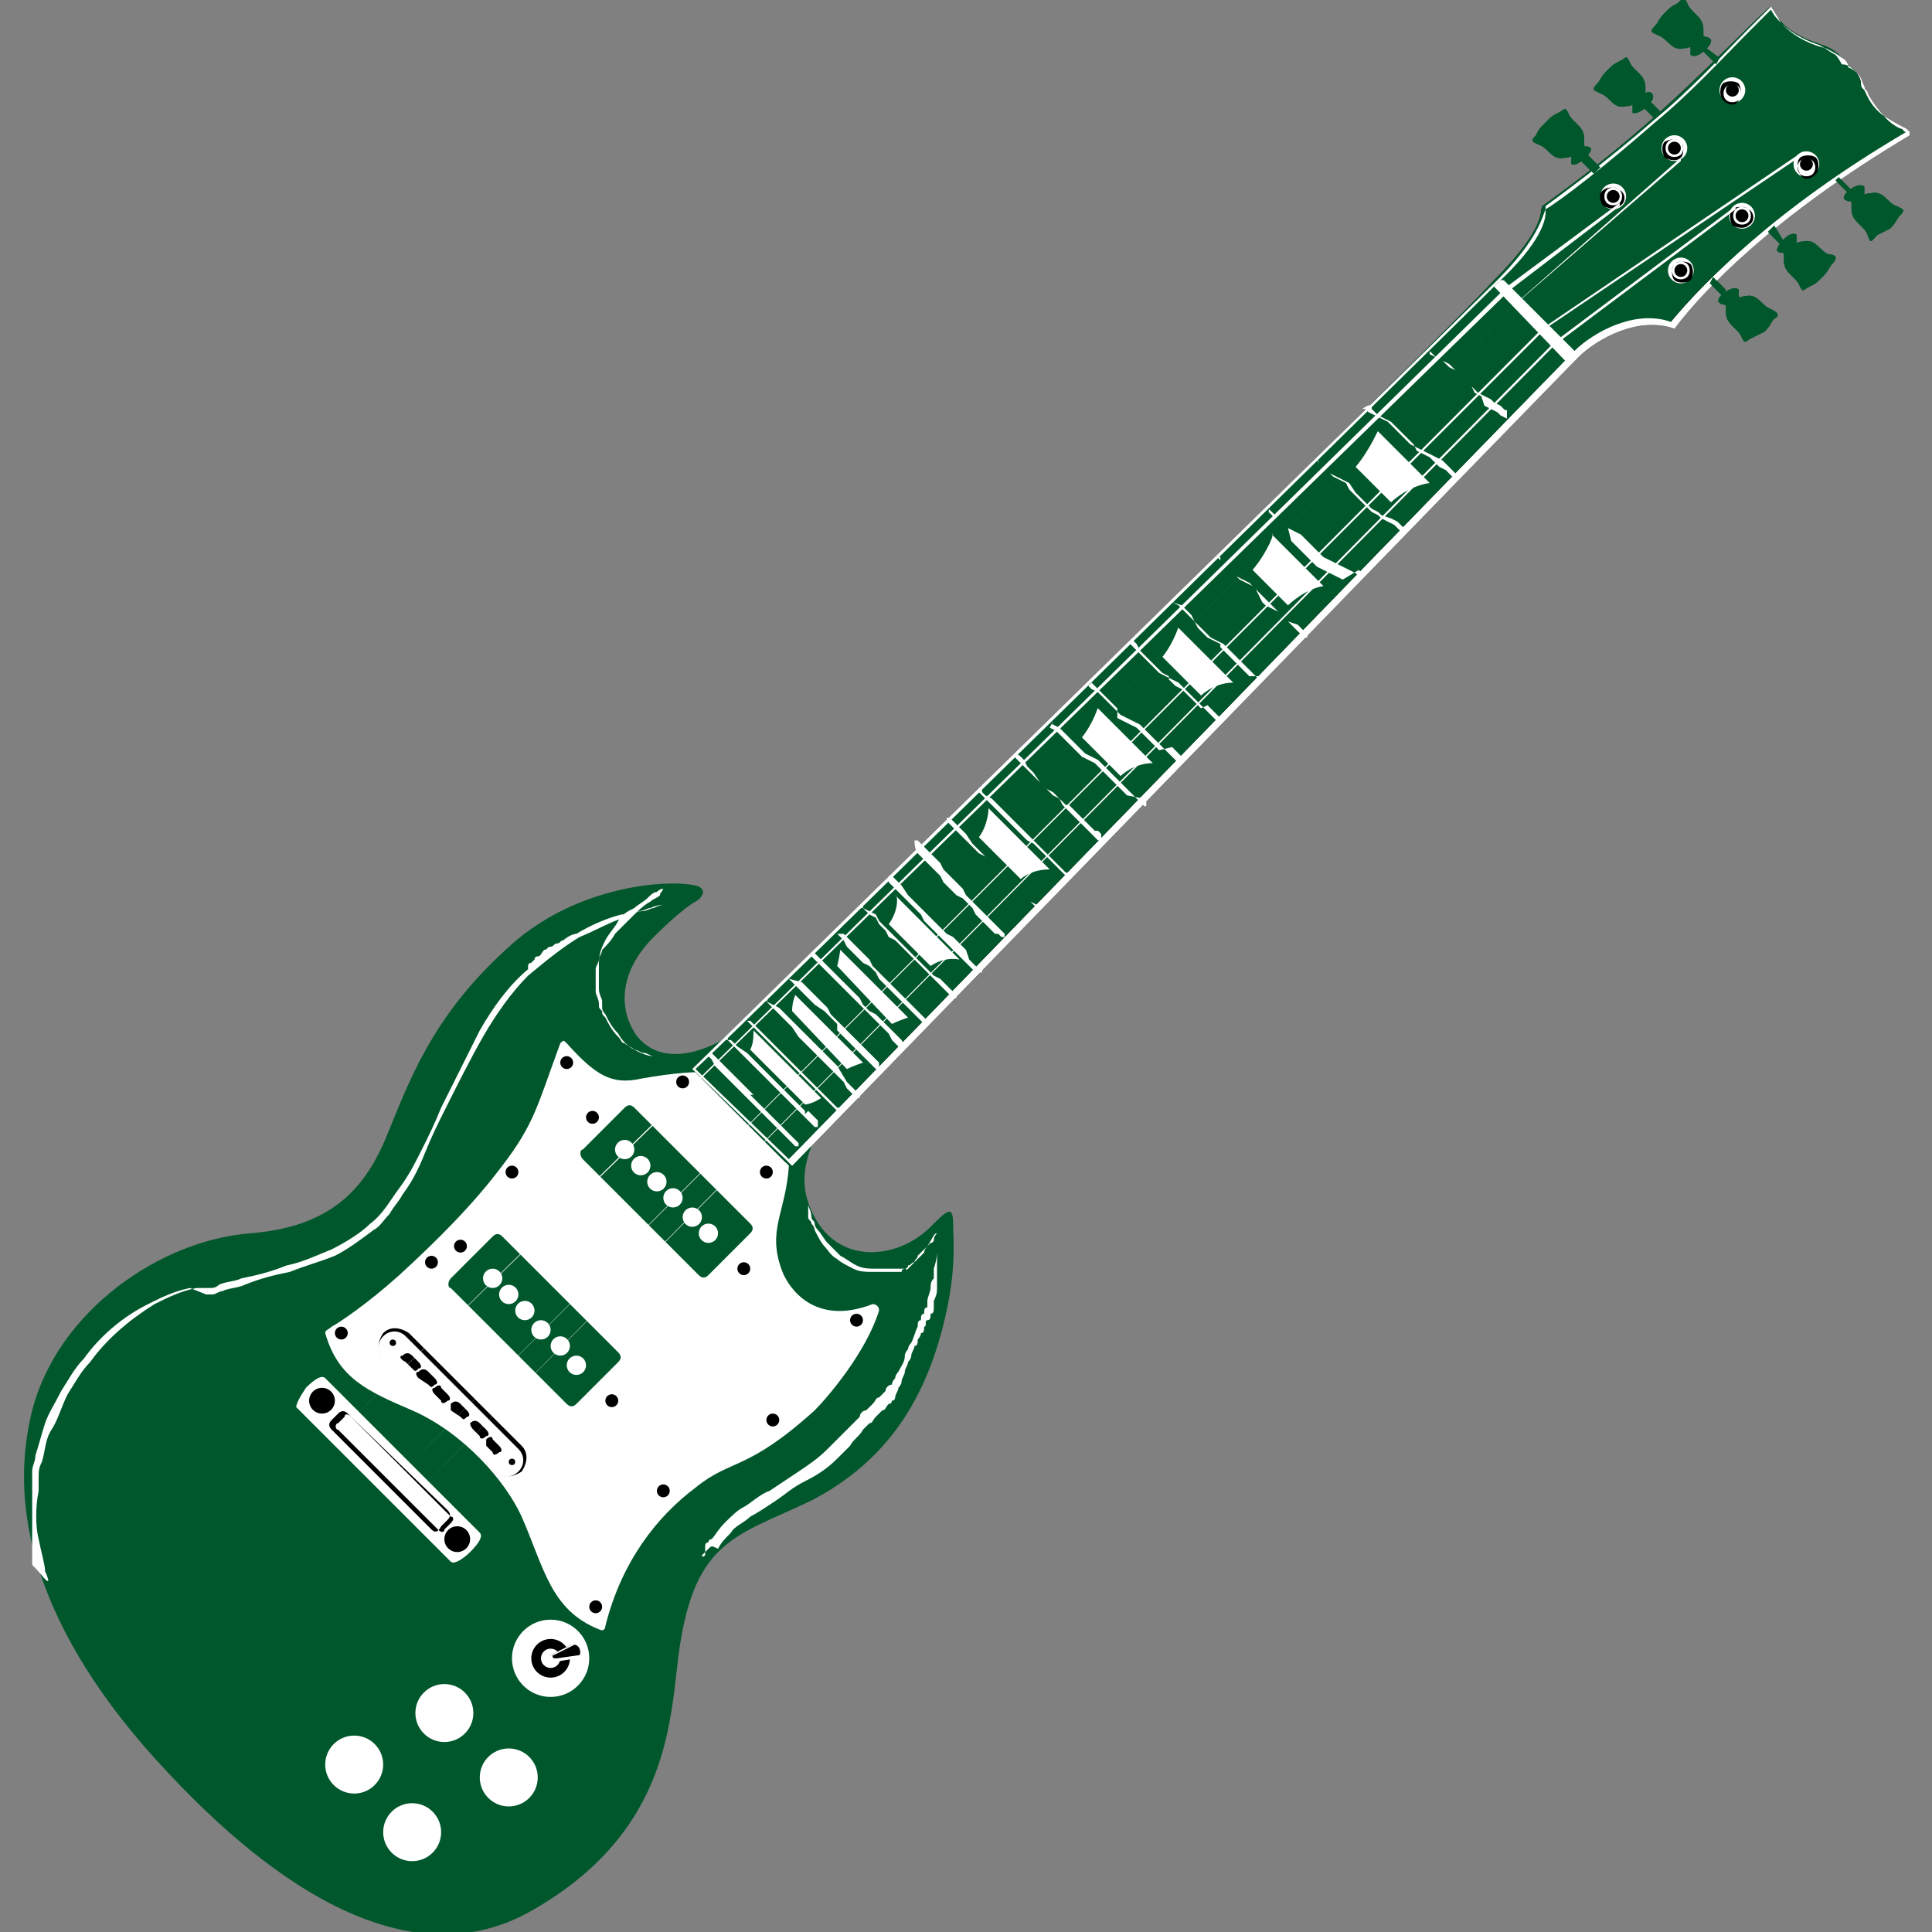
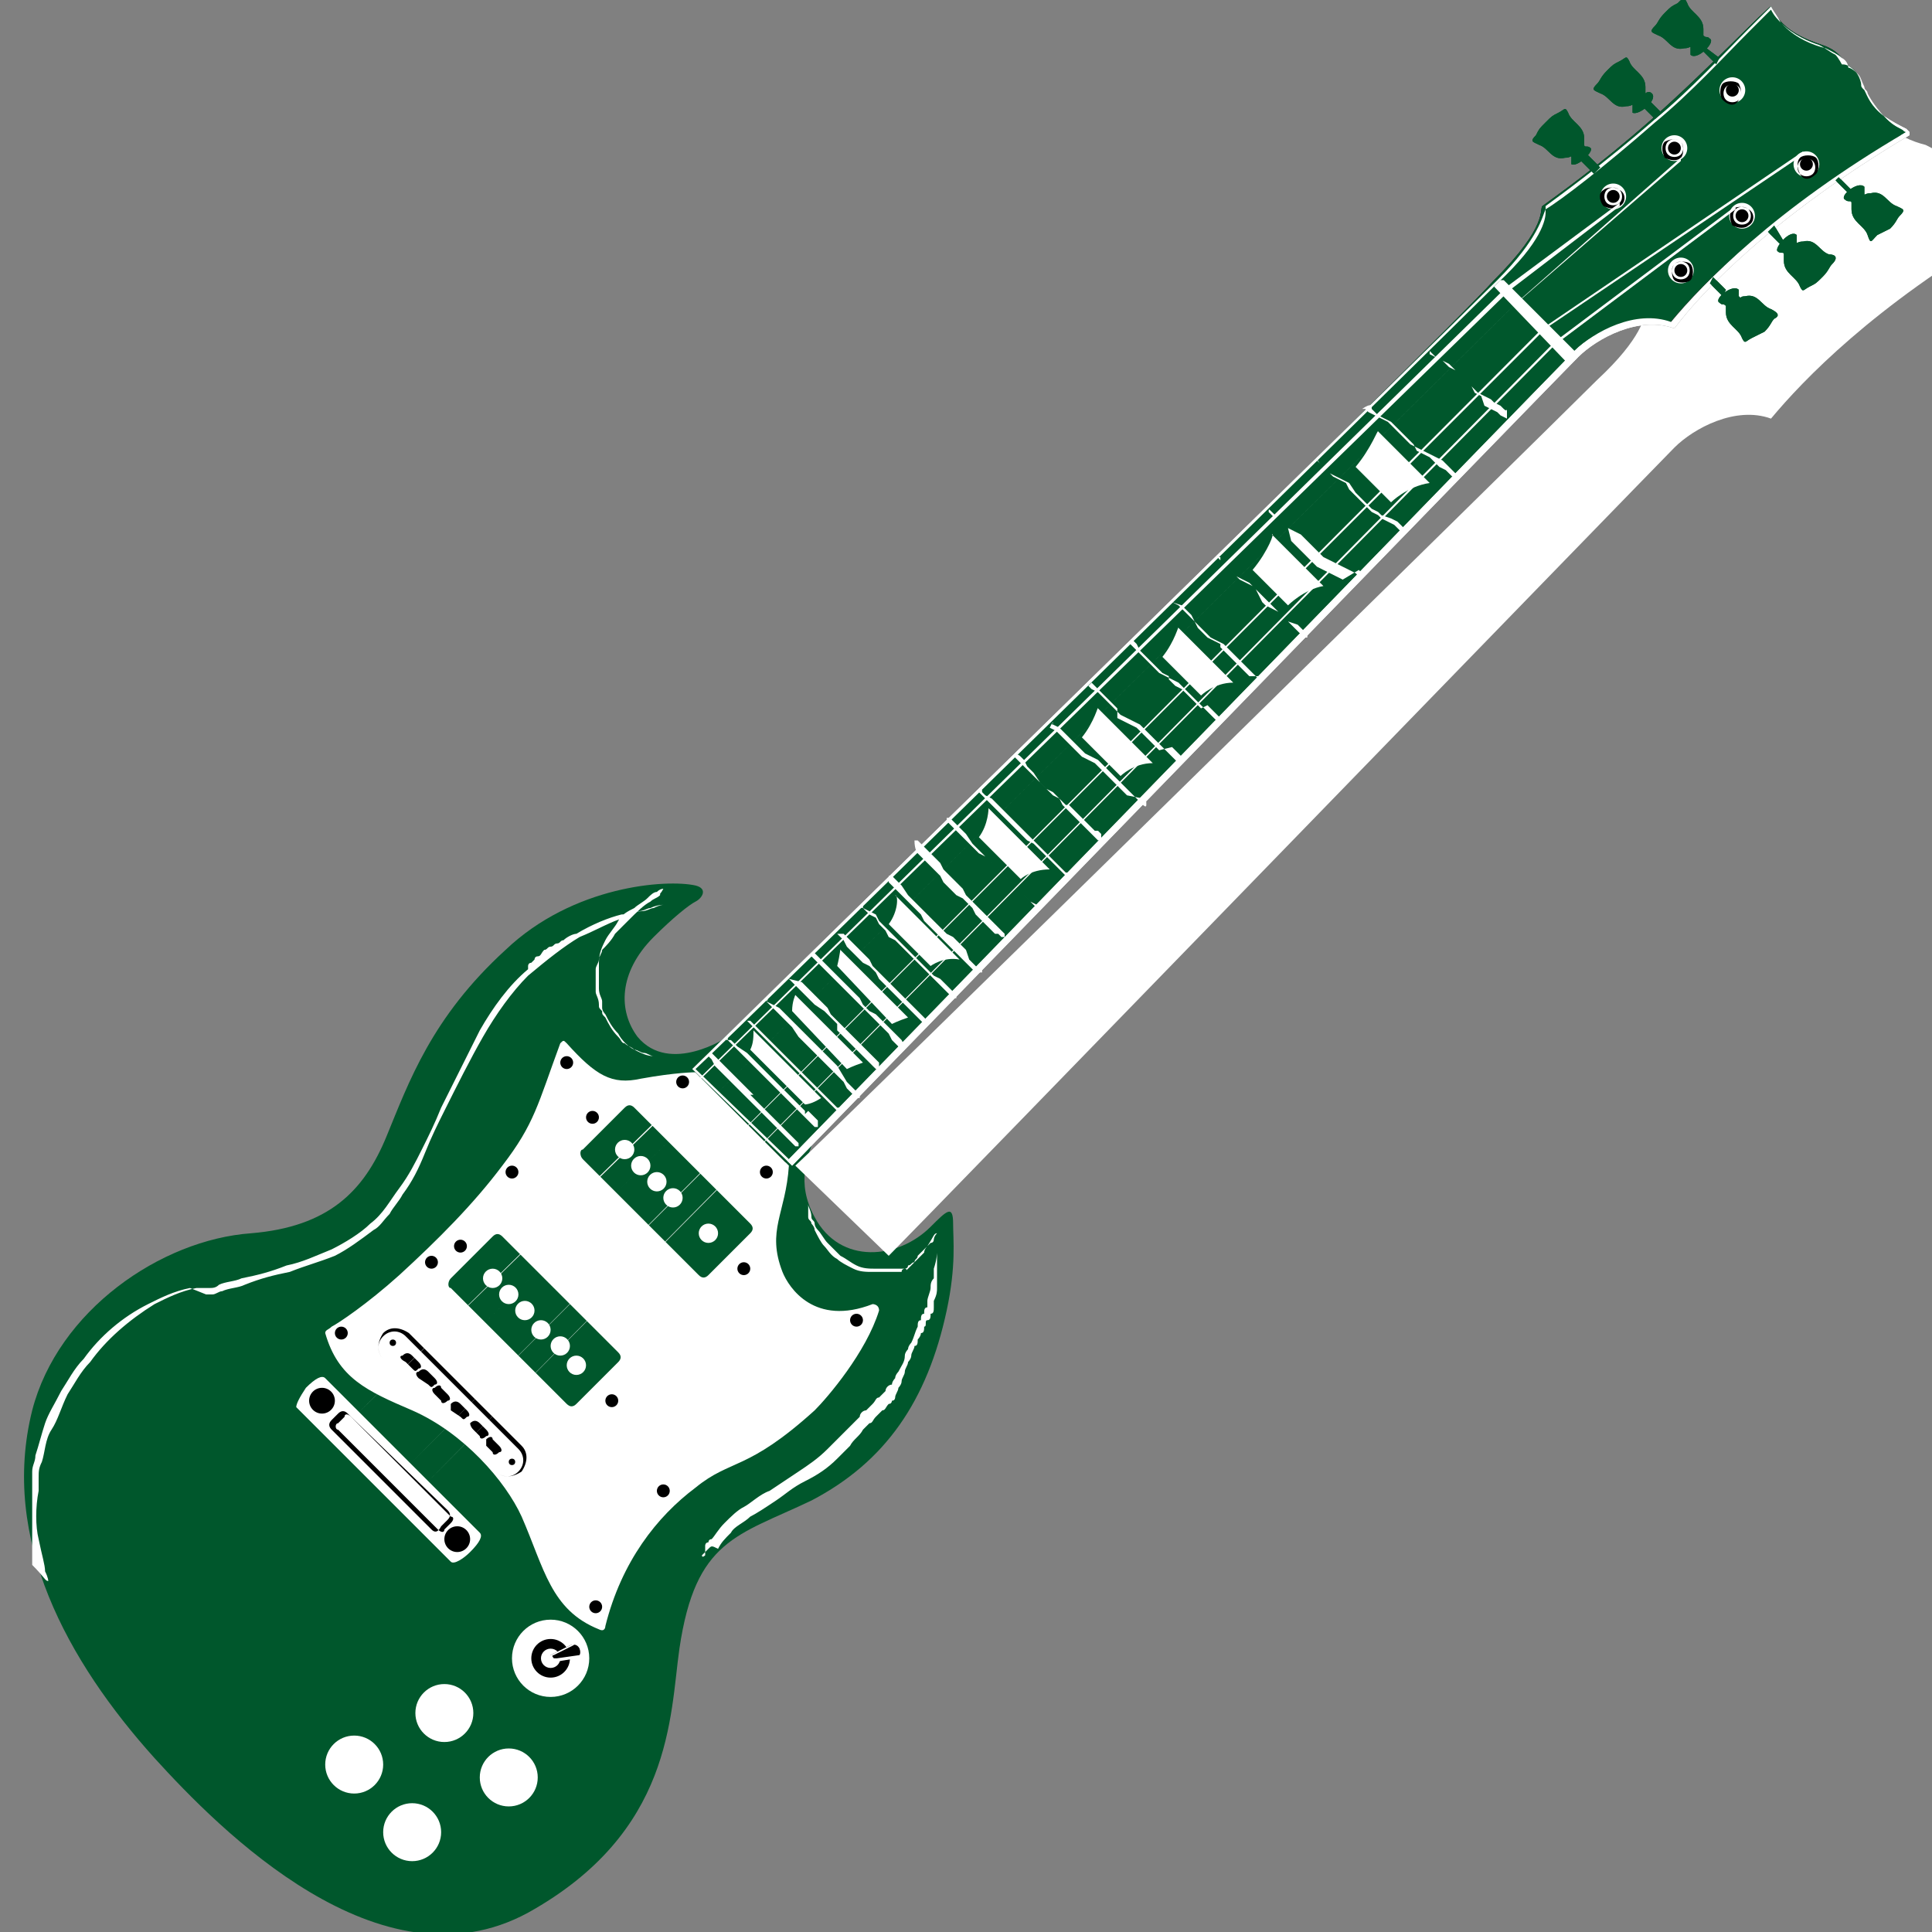
<svg xmlns="http://www.w3.org/2000/svg" enable-background="new 0 0 60 60" height="60" viewBox="0 0 60 60" width="60">
  <rect x="0" y="0" width="60" height="60" fill="#808080" stroke="none" />
  <path d="m22.6 32.2s-1.8 1.2-2.8 0c-.6-.8-.6-2 .5-3.1.6-.6 1.1-1 1.3-1.1s.4-.4 0-.5c-.9-.2-3.8 0-5.9 2-2.3 2.1-3 4.1-3.7 5.8s-1.8 2.8-4.2 3c-2.8.2-6 2.4-6.8 5.5-1 4 1.1 7.8 3.8 10.8 2 2.2 7 7.3 11.6 4.8 4.5-2.5 4.4-6.1 4.7-8.2.5-3.4 1.8-3.5 4.1-4.6 2.3-1.2 3.6-3.1 4.2-5.9.3-1.4.2-2.2.2-2.7 0-.6-.2-.4-.7.1-1 1-2.8 1.2-3.6-.3-.6-1.1-.2-1.9 0-2.5z" fill="#00572c" />
  <path d="m10.1 41.4c.4 1.4 1.3 1.8 2.7 2.4 1.6.7 2.9 2.2 3.4 3.3.7 1.6.9 2.9 2.4 3.5.2.1.2-.1.2-.1.5-2 1.6-3.4 2.8-4.3 1.1-.9 1.6-.5 3.7-2.4.4-.4 1.6-1.8 2-3.1 0-.2-.2-.2-.2-.2-1.8.7-2.6-.5-2.8-1-.5-1.3.1-1.8.2-3.3-1.3-1.3-2.9-2.9-2.9-2.9s-.6 0-1.7.2c-.9.2-1.4-.1-2.3-1.1-.1-.1-.1-.1-.2 0-.7 1.9-.8 2.5-1.8 3.8-.9 1.2-2 2.3-3.2 3.4-1 .9-1.9 1.5-2.1 1.6-.1.1-.2.1-.2.2zm19-3.1c-.1.1-.1.2-.1.2s0 .1-.1.1c0 0-.1.1-.1.1s-.1.1-.1.2c-.1.1-.1.1-.2.2s-.1.1-.2.2c0 0 0 0-.1.1s0 0-.1 0c0 0-.1 0-.1.1h-.1s0 0-.1 0c0 0 0 0-.1 0h-.1-.1-.1c-.1 0-.2 0-.3 0-.2 0-.4 0-.6-.1s-.4-.2-.5-.3c-.2-.1-.3-.3-.4-.4s-.2-.3-.3-.5c0-.1-.1-.2-.1-.2 0-.1-.1-.1-.1-.2v-.1-.1c0-.1 0-.1 0-.2s0-.1 0-.2v-.1s0 0 0-.1 0 0 0 0v-.1-.1s0 0 0 .1v.1s0 0 0 .1v.1.2c0 .1.1.2.1.4 0 .1.1.1.1.2s.1.2.1.2c.1.1.2.3.3.4l.4.4c.2.1.3.2.5.3s.4.1.6.1h.5.1.1.1.1s.1 0 .1-.1c.1 0 .1-.1.2-.1 0-.1.1-.1.1-.2 0 0 .1-.1.1-.1s.1-.1.1-.1.1-.1.1-.1c.2-.3.2-.4.3-.4zm-7.3 10s0 0 .1-.1c0 0 0 0 0-.1 0 0 0 0 0-.1 0 0 0-.1.1-.1 0 0 0-.1.1-.1.1-.1.2-.3.4-.5s.4-.4.6-.5.5-.4.8-.5c.3-.2.6-.4.9-.6s.6-.4.9-.7l.4-.4c.1-.1.3-.3.4-.4l.1-.1.1-.1c0-.1.1-.2.2-.2l.1-.1.1-.1c.1-.1.1-.2.2-.2 0 0 .1-.1.1-.1s.1-.1.1-.1c0-.1.1-.2.2-.2 0-.1.1-.2.1-.2 0-.1.1-.2.1-.2.1-.2.2-.3.2-.5 0-.1.1-.2.1-.2 0-.1.1-.2.1-.2.1-.2.1-.3.2-.5 0-.1 0-.2.1-.2 0-.1 0-.2.1-.2 0-.1 0-.2.1-.2 0-.1 0-.1 0-.2s.1-.3.1-.4 0-.2.1-.3c0-.1 0-.2 0-.3.1-.3.1-.5.1-.5s0 0 0 .1v.4.3.3c0 .1 0 .2-.1.4v.2c0 .1 0 .2-.1.2 0 .1 0 .2-.1.2s0 .2-.1.2c0 .1 0 .2-.1.2 0 .1-.1.2-.1.2 0 .1 0 .2-.1.2 0 .1-.1.2-.1.3s-.1.2-.1.2c0 .1-.1.2-.1.3s-.1.2-.1.3-.1.2-.1.2c0 .1-.1.2-.1.3 0 0 0 .1-.1.1 0 0 0 .1-.1.1-.1.1-.1.2-.2.2l-.1.1-.1.1c-.1.1-.1.2-.2.2l-.1.1-.1.1c-.1.2-.3.3-.4.5-.1.1-.3.3-.4.4-.3.3-.6.5-1 .7s-.6.4-.9.6-.6.4-.8.5c-.2.2-.5.3-.6.5-.2.2-.3.3-.4.5-.2-.1-.2-.1-.3 0 0 0 0 0-.1.1v.1s-.1.1-.1 0zm-1.3-20.5c-.1.1-.2.1-.3.2-.2.1-.4.3-.7.6-.1.1-.3.3-.4.4-.1.2-.3.4-.4.5 0 .1-.1.2-.1.3s-.1.2-.1.3v.7c0 .1.1.2.1.4 0 .1 0 .1.1.2 0 .1 0 .1.1.2.1.2.2.4.4.6.1.1.1.2.2.2.1.1.2.1.3.2.1 0 .2.1.3.1s.2.1.3.1c.2.1.3.1.5.1h.4.1.1.1s0 0-.1 0h-.1s-.1 0-.1 0c-.1 0-.2 0-.4 0s-.3 0-.5-.1c-.2 0-.4-.1-.6-.2s-.4-.3-.5-.5c-.2-.2-.3-.4-.4-.6 0 0-.1-.1-.1-.2v-.1s0 0 0-.1-.1-.2-.1-.4c0-.3 0-.5 0-.8s.1-.5.2-.7.3-.4.4-.6.3-.3.5-.4c.1-.1.3-.2.4-.3s.2-.2.3-.2c.1-.1.2-.1.2-.1-.1.2-.1.1-.1.2zm-19 21.3s0-.1-.1-.3c0-.2-.1-.5-.2-1-.1-.4-.1-1 0-1.5 0-.1 0-.2 0-.2 0-.1 0-.2 0-.2 0-.2 0-.3.1-.5.1-.3.1-.7.3-1s.3-.7.5-1.1c.2-.3.4-.7.7-1 .5-.7 1.2-1.3 2-1.8.4-.2.8-.4 1.3-.5h.2.2c.1 0 .2 0 .3-.1.2-.1.5-.1.7-.2.5-.1.9-.2 1.4-.4.5-.1.9-.3 1.4-.5.4-.2.9-.5 1.2-.8.4-.3.6-.7.9-1.1s.5-.8.7-1.2.4-.8.6-1.3l1.2-2.4c.4-.7.9-1.4 1.5-1.9v-.1s0-.1.1-.1c0 0 0 0 .1-.1 0 0 0-.1.1-.1s.1-.1.2-.2c.1 0 .1-.1.2-.1s.1-.1.2-.1.1-.1.2-.1c.1-.1.3-.2.4-.2.5-.3 1-.5 1.4-.6.2 0 .4-.1.5-.1.2 0 .3-.1.4-.1.2-.1.4-.1.4-.1s-.1 0-.3.1c-.1 0-.2.1-.4.1s-.4.1-.5.2c-.4.1-.9.4-1.4.6-.5.3-1 .7-1.6 1.2-.5.5-1 1.2-1.4 1.9s-.8 1.5-1.2 2.3c-.2.4-.4.8-.6 1.3s-.4.9-.7 1.3c-.1.2-.3.4-.4.6-.2.2-.3.4-.5.5-.4.3-.8.6-1.2.8-.5.2-.9.3-1.4.5-.5.1-.9.2-1.4.4-.2.1-.5.1-.7.2-.1 0-.2.1-.3.1h-.2l-.5-.2c-.5.1-.9.3-1.3.5-.8.4-1.5 1-2 1.7-.3.3-.5.7-.7 1-.2.4-.4.7-.5 1s-.2.7-.3 1c0 .2-.1.3-.1.5v.2.2 1.5.3.3.2.1.1c.4.4.4.5.5.5z" fill="#fff" />
  <path d="m14 39.7 1.3-1.3c.1-.1.2-.1.3 0l3.6 3.6c.1.1.1.2 0 .3l-1.3 1.3c-.1.1-.2.1-.3 0l-3.6-3.6c-.1 0-.1-.2 0-.3zm0 0 1.3-1.3c.1-.1.2-.1.3 0l3.6 3.6c.1.1.1.2 0 .3l-1.3 1.3c-.1.1-.2.1-.3 0l-3.6-3.6c-.1 0-.1-.2 0-.3zm0 0 1.3-1.3c.1-.1.2-.1.3 0l3.6 3.6c.1.1.1.2 0 .3l-1.3 1.3c-.1.1-.2.1-.3 0l-3.6-3.6c-.1 0-.1-.2 0-.3zm0 0 1.3-1.3c.1-.1.2-.1.3 0l3.6 3.6c.1.1.1.2 0 .3l-1.3 1.3c-.1.1-.2.1-.3 0l-3.6-3.6c-.1 0-.1-.2 0-.3z" fill="#00572c" />
  <g fill="#fff">
    <circle cx="15.3" cy="39.7" r=".3" />
    <circle cx="15.8" cy="40.2" r=".3" />
    <circle cx="16.3" cy="40.7" r=".3" />
    <circle cx="16.8" cy="41.3" r=".3" />
    <circle cx="17.4" cy="41.8" r=".3" />
    <circle cx="17.9" cy="42.4" r=".3" />
  </g>
  <path d="m18.1 35.7 1.3-1.3c.1-.1.2-.1.3 0l3.6 3.6c.1.1.1.2 0 .3l-1.3 1.3c-.1.1-.2.1-.3 0l-3.6-3.6c-.1-.1-.1-.3 0-.3zm0 0 1.3-1.3c.1-.1.2-.1.3 0l3.6 3.6c.1.1.1.2 0 .3l-1.3 1.3c-.1.1-.2.1-.3 0l-3.6-3.6c-.1-.1-.1-.3 0-.3zm0 0 1.3-1.3c.1-.1.2-.1.3 0l3.6 3.6c.1.1.1.2 0 .3l-1.3 1.3c-.1.1-.2.1-.3 0l-3.6-3.6c-.1-.1-.1-.3 0-.3zm0 0 1.3-1.3c.1-.1.2-.1.3 0l3.6 3.6c.1.1.1.2 0 .3l-1.3 1.3c-.1.1-.2.1-.3 0l-3.6-3.6c-.1-.1-.1-.3 0-.3z" fill="#00572c" />
  <g fill="#fff">
    <circle cx="19.4" cy="35.7" r=".3" />
    <circle cx="19.9" cy="36.2" r=".3" />
    <circle cx="20.4" cy="36.7" r=".3" />
    <circle cx="20.9" cy="37.2" r=".3" />
-     <circle cx="21.5" cy="37.8" r=".3" />
    <circle cx="22" cy="38.3" r=".3" />
    <path d="m9.5 43.1c.3-.3.5-.4.6-.3l4.8 4.8c.1.1 0 .3-.3.6-.2.2-.5.4-.6.3l-4.8-4.8c0-.1.1-.3.3-.6z" />
  </g>
  <path d="m15.4 45.7-3.5-3.5c-.2-.2-.2-.5 0-.8.2-.2.5-.2.8 0l3.5 3.5c.2.2.2.5 0 .8-.3.2-.6.2-.8 0zm-2.8-4.2c-.2-.2-.5-.2-.7 0s-.2.5 0 .7l3.5 3.5c.2.2.5.2.7 0s.2-.5 0-.7c0 0-3.5-3.5-3.5-3.5z" />
  <g fill="#fff">
    <circle cx="11" cy="54.8" r=".9" />
    <circle cx="13.8" cy="53.2" r=".9" />
    <circle cx="15.8" cy="55.2" r=".9" />
    <circle cx="12.8" cy="56.9" r=".9" />
    <circle cx="17.1" cy="51.5" r="1.2" />
  </g>
  <circle cx="17.1" cy="51.5" r=".6" />
  <circle cx="17.1" cy="51.5" fill="#fff" r=".3" />
  <path d="m17.1 51.4.6-.3s.2-.1.3.1c.1.3-.2.3-.2.3l-.6.1h-.1c-.1-.1 0-.2 0-.2z" />
  <path d="m17 51.6c-.1-.1 0-.2.1-.2l.6-.3s.2-.1.3 0c0 0 0 .1.1.1v.2c-.1.1-.2.1-.2.1l-.6.1c-.1 0-.2.1-.3 0zm1-.5c-.1-.1-.2 0-.2 0l-.6.3s-.1 0 0 .1h.1l.7-.1s.1 0 .2-.1c-.2 0-.2-.1-.2-.2z" fill="#fff" />
  <path d="m12.5 42.1c.1-.1.2-.1.3 0l.2.2c.1.1.1.2 0 .2-.1.1-.1.1-.2 0l-.2-.2c-.2-.1-.2-.2-.1-.2zm.5.5c.1-.1.2-.1.3 0l.2.2c.1.1.1.2 0 .2-.1.1-.1.1-.2 0l-.3-.2c-.1-.1-.1-.2 0-.2zm.5.5c.1-.1.2-.1.2 0l.2.2c.1.1.1.2 0 .2-.1.1-.2.1-.2 0l-.2-.2c-.1-.1-.1-.2 0-.2zm.5.5c.1-.1.2-.1.3 0l.2.2c.1.1.1.2 0 .2-.1.1-.1.1-.2 0l-.3-.2s0-.1 0-.2zm.6.6c.1-.1.2-.1.3 0l.2.2c.1.1.1.2 0 .2-.1.1-.2.1-.2 0l-.2-.2c-.1-.1-.1-.2-.1-.2zm.5.5c.1-.1.2-.1.2 0l.2.2c.1.1.1.2 0 .2-.1.1-.2.1-.2 0l-.2-.2s0-.1 0-.2z" />
  <circle cx="12.2" cy="41.7" r=".1" />
  <circle cx="15.9" cy="45.4" r=".1" />
  <path d="m13.4 47.5-3.1-3.1c-.1-.1-.1-.2 0-.3l.2-.2c.1-.1.2-.1.3 0l3.1 3c.1.1.1.2 0 .3l-.2.2c-.1.2-.2.2-.3.1zm-2.5-3.5c-.1-.1-.2-.1-.2 0l-.2.2c-.1 0-.1.2 0 .2l3.1 3.1c.1.1.2.1.2 0l.2-.2c.1-.1.1-.2 0-.2z" />
  <circle cx="10" cy="43.5" r=".4" />
  <circle cx="14.2" cy="47.8" r=".4" />
  <path d="m21.5 33.2 2.9 2.9s23.9-24.6 24.4-25.1c.5-.6 1.9-1.3 3-.9 1.2-1.5 3.6-3.7 7.4-6 0 0-.4-.2-.7-.5-.4-.4-.5-.7-.7-1-.1-.5-.5-.6-.5-.6s-.1-.4-.7-.6-1.3-.5-1.6-1.2c-.1 0-2 2-3.7 3.5s-3 2.4-3.4 2.7c-.1.1.2.6-1.5 2.3-1.6 1.8-24.9 24.5-24.9 24.5z" />
-   <path d="m21.5 33.2c.3-.3 23.3-22.8 25-24.5 1.3-1.3 1.4-2 1.5-2.2 0-.1 0-.1 0-.1.4-.3 1.8-1.3 3.4-2.7 1.1-.9 2.2-2.1 2.9-2.8.5-.5.7-.7.7-.7.1.2.2.3.3.5.4.4.9.6 1.2.7.2.1.3.2.5.3.1.1.2.3.2.3.1 0 .2 0 .4.2.1.1.2.2.2.4 0 .1 0 .1.1.2.1.2.2.5.6.8.3.2.5.3.7.4.1.1.1.1.1.1s0 0 0 .1c-4.2 2.5-6.4 4.8-7.3 6-1.1-.4-2.4.3-3 .9s-24.2 24.9-24.4 25.1zm33.5-32.9c-.1.1-.4.4-.7.7-.7.7-1.8 1.9-2.9 2.8-1.6 1.4-2.9 2.4-3.4 2.7v.1c0 .2-.1.9-1.5 2.2-1.6 1.6-23.9 23.5-24.9 24.4l2.9 2.8c1-1 23.8-24.5 24.4-25.1s1.9-1.3 3-.9c1-1.2 3.2-3.5 7.3-5.9 0 0-.1 0-.1-.1-.1 0-.3-.1-.5-.3-.3-.3-.5-.6-.6-.8 0-.1-.1-.1-.1-.2-.1-.2-.1-.3-.2-.4-.2-.2-.3-.2-.3-.2s0-.2-.2-.3c-.1-.1-.3-.2-.5-.3-.4-.1-.9-.3-1.3-.7-.2-.2-.3-.3-.4-.5z" fill="#fff" />
+   <path d="m21.5 33.2c.3-.3 23.3-22.8 25-24.5 1.3-1.3 1.4-2 1.5-2.2 0-.1 0-.1 0-.1.4-.3 1.8-1.3 3.4-2.7 1.1-.9 2.2-2.1 2.9-2.8.5-.5.7-.7.7-.7.1.2.2.3.3.5.4.4.9.6 1.2.7.2.1.3.2.5.3.1.1.2.3.2.3.1 0 .2 0 .4.2.1.1.2.2.2.4 0 .1 0 .1.1.2.1.2.2.5.6.8.3.2.5.3.7.4.1.1.1.1.1.1s0 0 0 .1c-4.2 2.5-6.4 4.8-7.3 6-1.1-.4-2.4.3-3 .9s-24.2 24.9-24.4 25.1m33.5-32.9c-.1.1-.4.4-.7.7-.7.7-1.8 1.9-2.9 2.8-1.6 1.4-2.9 2.4-3.4 2.7v.1c0 .2-.1.9-1.5 2.2-1.6 1.6-23.9 23.5-24.9 24.4l2.9 2.8c1-1 23.8-24.5 24.4-25.1s1.9-1.3 3-.9c1-1.2 3.2-3.5 7.3-5.9 0 0-.1 0-.1-.1-.1 0-.3-.1-.5-.3-.3-.3-.5-.6-.6-.8 0-.1-.1-.1-.1-.2-.1-.2-.1-.3-.2-.4-.2-.2-.3-.2-.3-.2s0-.2-.2-.3c-.1-.1-.3-.2-.5-.3-.4-.1-.9-.3-1.3-.7-.2-.2-.3-.3-.4-.5z" fill="#fff" />
  <path d="m55.2 7.8c.1.1.2 0 .2.1v.2c0 .4.4.5.5.8.1.2.1.1.3 0s.2-.1.4-.3.2-.3.3-.4c.2-.2.1-.3-.1-.3-.3-.1-.4-.5-.8-.4-.2 0-.2.1-.2 0 0 0 0-.1 0-.2-.2-.2-.7.4-.6.5zm-.3-.6.4.4.1-.1-.3-.5zm-1.5 2.2c.1.1.1 0 .2.1v.2c0 .4.4.5.5.8.1.2.1.1.3 0s.2-.1.4-.2c.2-.2.2-.3.3-.4.2-.1.1-.2-.1-.3-.3-.1-.4-.5-.8-.4-.2 0-.1.1-.2 0 0 0 0-.1 0-.2-.2-.2-.8.3-.6.4zm-.3-.6.4.4.1-.2-.4-.4zm4.2-2.6c.1.1.2 0 .2.1v.2c0 .4.4.5.5.8s.1.2.3 0c.2-.1.2-.1.4-.2.2-.2.2-.3.3-.4.2-.2.1-.2-.1-.3-.3-.1-.4-.5-.8-.4-.2 0-.2.1-.2 0 0 0 0-.1 0-.2-.2-.2-.8.3-.6.4zm-.3-.6.4.4.1-.1-.4-.4zm-5.7-2.7c-.1-.1-.2 0-.2 0s0-.1 0-.2c0-.4-.4-.5-.5-.8-.1-.2-.1-.1-.3 0s-.2.1-.4.3-.2.3-.3.4c-.2.2-.1.2.1.3.3.1.4.5.8.4.2 0 .2-.1.2 0v.2c.2.1.8-.4.6-.6zm.3.6-.4-.4-.2.2.4.4zm1.5-2.3c-.1-.1-.1 0-.2-.1 0 0 0-.1 0-.2 0-.4-.4-.5-.5-.8-.1-.2-.1-.2-.3 0-.2.1-.2.1-.4.3s-.2.3-.3.4c-.2.2-.1.2.1.3.3.1.4.5.8.4.2 0 .2-.1.2 0v.2c.2.2.8-.4.6-.5zm.3.6-.4-.3-.1.1.4.4zm-4 2.8c-.1-.1-.2 0-.2-.1 0 0 0-.1 0-.2 0-.4-.4-.5-.5-.8-.1-.2-.1-.1-.3 0s-.2.1-.4.3-.2.2-.3.4c-.2.2-.1.2.1.3.3.1.4.5.8.4.2 0 .2-.1.2 0v.2c.2.1.7-.4.6-.5zm.3.6-.4-.4-.2.2.4.4zm-28.2 28 2.9 2.9s23.9-24.6 24.4-25.1c.5-.6 1.9-1.3 3-.9 1.2-1.5 3.6-3.7 7.4-6 0 0-.4-.2-.7-.5-.4-.4-.5-.7-.7-1-.1-.5-.5-.6-.5-.6s-.1-.4-.7-.6-1.3-.5-1.6-1.2c-.1 0-2 2-3.7 3.5s-3 2.4-3.4 2.7c-.1.1.2.6-1.5 2.3-1.6 1.8-24.9 24.5-24.9 24.5z" fill="#00572c" />
  <path d="m21.5 33.2c.3-.3 23.3-22.8 25-24.5 1.3-1.3 1.4-2 1.5-2.2 0-.1 0-.1 0-.1.4-.3 1.8-1.3 3.4-2.7 1.1-.9 2.2-2.1 2.9-2.8.5-.5.7-.7.7-.7.1.2.2.3.3.5.4.4.9.6 1.2.7.2.1.3.2.5.3.1.1.2.3.2.3.1 0 .2 0 .4.2.1.1.2.2.2.4 0 .1 0 .1.1.2.1.2.2.5.6.8.3.2.5.3.7.4.1.1.1.1.1.1s0 0 0 .1c-4.2 2.5-6.4 4.8-7.3 6-1.1-.4-2.4.3-3 .9s-24.2 24.9-24.4 25.1zm33.5-32.9c-.1.1-.4.4-.7.7-.7.7-1.8 1.9-2.9 2.8-1.6 1.4-2.9 2.4-3.4 2.7v.1c0 .2-.1.9-1.5 2.2-1.6 1.6-23.9 23.5-24.9 24.4l2.9 2.8c1-1 23.8-24.5 24.4-25.1s1.9-1.3 3-.9c1-1.2 3.2-3.5 7.3-5.9 0 0-.1 0-.1-.1-.1 0-.3-.1-.5-.3-.3-.3-.5-.6-.6-.8 0-.1-.1-.1-.1-.2-.1-.2-.1-.3-.2-.4-.2-.2-.3-.2-.3-.2s0-.2-.2-.3c-.1-.1-.3-.2-.5-.3-.4-.1-.9-.3-1.3-.7-.2-.2-.3-.3-.4-.5z" fill="#fff" />
  <path d="m55.2 7.8c.1.1.2 0 .2.1v.2c0 .4.4.5.5.8.1.2.1.1.3 0s.2-.1.4-.3.2-.3.3-.4c.2-.2.1-.3-.1-.3-.3-.1-.4-.5-.8-.4-.2 0-.2.1-.2 0 0 0 0-.1 0-.2-.2-.2-.7.4-.6.5zm-.3-.6.4.4.1-.1-.3-.5zm-1.5 2.2c.1.1.1 0 .2.1v.2c0 .4.4.5.5.8.1.2.1.1.3 0s.2-.1.4-.2c.2-.2.2-.3.3-.4.2-.1.1-.2-.1-.3-.3-.1-.4-.5-.8-.4-.2 0-.1.1-.2 0 0 0 0-.1 0-.2-.2-.2-.8.3-.6.4zm-.3-.6.4.4.1-.2-.4-.4zm4.2-2.6c.1.1.2 0 .2.1v.2c0 .4.4.5.5.8s.1.2.3 0c.2-.1.2-.1.4-.2.2-.2.2-.3.3-.4.2-.2.1-.2-.1-.3-.3-.1-.4-.5-.8-.4-.2 0-.2.1-.2 0 0 0 0-.1 0-.2-.2-.2-.8.3-.6.4zm-.3-.6.4.4.1-.1-.4-.4zm-5.7-2.7c-.1-.1-.2 0-.2 0s0-.1 0-.2c0-.4-.4-.5-.5-.8-.1-.2-.1-.1-.3 0s-.2.1-.4.3-.2.3-.3.4c-.2.2-.1.2.1.3.3.1.4.5.8.4.2 0 .2-.1.2 0v.2c.2.1.8-.4.6-.6zm.3.6-.4-.4-.2.2.4.4zm1.5-2.3c-.1-.1-.1 0-.2-.1 0 0 0-.1 0-.2 0-.4-.4-.5-.5-.8-.1-.2-.1-.2-.3 0-.2.1-.2.1-.4.3s-.2.3-.3.4c-.2.2-.1.2.1.3.3.1.4.5.8.4.2 0 .2-.1.2 0v.2c.2.2.8-.4.6-.5zm.3.6-.4-.3-.1.1.4.4zm-4 2.8c-.1-.1-.2 0-.2-.1 0 0 0-.1 0-.2 0-.4-.4-.5-.5-.8-.1-.2-.1-.1-.3 0s-.2.1-.4.3-.2.2-.3.4c-.2.2-.1.2.1.3.3.1.4.5.8.4.2 0 .2-.1.2 0v.2c.2.1.7-.4.6-.5zm.3.6-.4-.4-.2.2.4.4z" fill="#00572c" />
  <path d="m46.4 8.9.2-.2h.1l2.3 2.3v.1l-.2.2s0 0-.1 0zm-2 2 .2.2.2.1.1.1.1.1.2.1.2.2.2.2.1.1.1.1.1.1.2.1.2.1.1.1.2.1.1.1s.1.1.1 0v-.1.4l-.2-.1-.1-.1-.2-.1-.2-.1-.1-.3-.2-.1-.1-.2-.2-.2-.2-.2-.1-.1-.2-.2-.2-.1-.2-.1-.2-.1v-.1c0-.1 0-.1 0 0zm-1.8 1.8.2.2.2.1.2.1.2.2.3.3.2.2.1.2.2.1.2.1.1.1.2.2.2.1.1.1.1.1h.1v-.1l-.1-.1-.1-.1-.2-.2-.2-.1-.2-.1-.2-.1-.2-.1-.2-.1-.2-.2-.3-.3-.2-.2-.2-.1-.2-.1-.2-.1-.1-.1h-.1c.3-.2.3-.1.3 0zm-1.6 1.7.1.1.1.1.1.1.1.1.2.1.2.1.1.2.2.2.3.3.2.2.2.1.1.1.2.1.2.1.1.1.1.1h.1v-.1l-.1-.1-.1-.1-.2-.1-.3-.1-.1-.1-.2-.1-.2-.2-.3-.3-.2-.3-.2-.1-.2-.1-.2-.1-.1-.1-.1-.1-.1-.1-.1-.1.1-.1h-.1s0 .1.1.2zm-1.6 1.5.2.2.2.2.2.1.2.1.2.1.2.2.3.3.2.2.2.1.2.1.2.1.2.1.2.1.1.1h.1s0-.1 0-.1l-.1-.1-.5.3-.2-.1-.2-.1-.2-.1-.2-.1-.2-.2-.3-.3-.2-.2-.1-.1-.1-.4-.2-.1-.2-.2v-.1l-.1-.1c-.1-.1-.1-.1-.1 0-.1 0-.1 0 0 0zm-1.5 1.5.1.1.1.1.1.1.1.1.1.1.1.1.2.1.2.1.2.2.2.2.1.1.1.1.2.2.1.1.1.1.1.1.1.1.1.1.1.1.1.1.1.1h.1v-.1l-.1-.1-.1-.1-.1-.1-.3-.1-.1-.1-.1-.1-.1-.1-.2-.1-.2-.1-.1-.1-.2-.4-.2-.2-.2-.1-.2-.1-.1-.1-.1-.1-.1-.1-.1-.1-.1-.1c0-.1 0-.1 0-.1-.1 0-.1 0 0 .1zm-1.5 1.3.2.1.3.3.3.3.2.2.2.2.2.1.2.1.2.2.1.1.2.2.2.2.2.2.1.1.1.1s.1.1.1 0v-.1h-.4l-.1-.1-.2-.2-.2-.2-.2-.2-.2-.2v-.1l-.2-.1-.2-.1-.1-.1-.2-.2-.2-.4-.3-.3-.3-.1c.1-.1 0-.1 0 0zm-1.3 1.3.2.2.2.2.3.3.2.2.2.1.2.1.2.1.2.2.2.2.2.2.2.2.1.1.1.1.1.1.1.1h.1s0-.1 0-.1l-.1-.1-.1-.1-.1-.1-.1-.1-.2.1-.2-.2-.2-.2-.2-.2-.2-.1-.2-.2v-.1l-.2-.1-.2-.2-.3-.3-.2-.2-.1-.2-.1-.1h-.1zm-1.3 1.3.1.1.2.1.2.2.3.3.2.2.2.1.2.1.2.1.2.2.2.2.2.2.2.2.1.1.1.1.1.1.1.1h.1v-.1-.1l-.1-.1-.1-.1-.1-.1-.4.1-.2-.2-.1-.1-.2-.2-.2-.2-.2-.1-.2-.1-.2-.1v-.3l-.3-.3-.2-.2-.2-.2-.1-.1s0 0-.1.1c0-.1 0 0 0 0zm-1.1 1.2.2.1.3.3.3.3.2.2.2.1.2.1.2.2.2.2.2.2.2.2.2.2.2.2.1.1.1.1s.1.1.1 0v-.1l-.1-.1-.5-.1-.2-.2-.2-.2-.2-.2-.1-.1-.2-.2-.1-.1-.2-.1-.2-.1-.2-.2-.3-.3-.3-.3-.2-.1c.1-.2.1-.2.1-.1 0-.1-.1 0 0 0zm-1.2 1 .2.2.3.3.3.3.2.2.2.1.2.2.1.2.2.2.2.2.2.2.2.2.1.1.1.1.1.1h.1v-.1-.1l-.1-.1h-.1l-.1-.1-.1-.1-.2-.2-.2-.2-.2-.2h-.1l-.2-.2-.2-.1-.2-.2-.2-.2-.2-.3-.2-.2-.1-.2-.1-.1c-.1-.1-.2-.1-.2 0zm-1.1 1.1.2.2.2.2.3.3.2.2.2.2.2.2.2.2.2.1.2.2.2.2.1.1.1.1.1.1.1.1.1.1.1.1h.1v-.1h-.1l-.1-.1-.1-.1-.1-.1-.1-.1-.1-.1-.1-.1-.2-.2-.2-.2-.1-.1-.2-.2-.2-.2-.2-.2-.2-.2-.2-.2-.2-.2-.2-.1-.1-.1c0-.1 0-.1-.1 0 0-.1 0 0 0 0zm-.9 1 .2.2.2.2.3.3.2.2.2.1.2.2.2.2.2.2.2.2.2.2.1.1.1.1.1.1.1.1.1.1.1.1h.1v-.1h-.1l-.2-.1-.1-.1-.1-.1-.1-.1-.1-.1-.1-.1-.2-.2-.2-.2-.1-.1-.2-.2-.2-.2-.2-.2-.2-.2-.2-.3-.2-.2-.2-.2-.1-.1h-.1c0 .1 0 .1.1.2zm-1 .9.2.2.3.3.2.2.1.2.2.2.2.2.2.1.1.1.2.2.1.2.2.2.1.1.1.1.1.1.1.1h.1l.1.1h.1v-.1l-.1-.1-.1-.1-.1-.1-.1-.1-.1-.1-.1-.1-.2-.2-.2-.2-.2-.2-.1-.2-.2-.2-.2-.2-.2-.2-.1-.2-.2-.2-.2-.2-.2-.2-.1-.1h-.1c0 .3.1.4.1.4zm-.9.9.1.1.1.1.2.2.2.2.2.2.2.2.1.2.2.2.2.2.2.2.2.2.2.2.1.1.1.1.1.1.1.1.1.1.1.1h.1.1v-.1h-.1l-.1-.1-.1-.1-.1-.1-.1-.3-.1-.1-.1-.1-.2-.2-.2-.1-.2-.2-.2-.2-.2-.2-.2-.2-.2-.2-.2-.2-.2-.3-.2-.2-.1-.1h-.1zm-.8.8.1.1.1.1.2.1.1.2.2.2.1.2.2.1.2.2.2.2.2.2.2.2.2.2.1.1.1.1.1.1.1.1.1.1.1.1.1.1.1.1h.1v-.1l-.1-.1-.1-.1-.1-.1-.1-.1-.1-.1-.2-.1-.1-.1-.1-.1-.1-.1-.2-.2-.2-.2-.2-.2-.1-.1-.2-.2-.1-.1-.2-.2-.2-.2-.1-.2-.2-.1-.2-.1c0-.1 0-.1 0-.1-.1 0-.1.1 0 .1zm-.8.8.2.2.1.2.1.1.2.2.2.2.2.1.2.2.1.2.2.2.2.2.2.2.2.2.1.1.1.1.1.1.1.1.1.1.1.1h.1v-.1l-.1-.1-.1-.1-.1-.1-.1-.1-.1-.1-.1-.1-.1-.1-.2-.2-.2-.2-.2-.2-.2-.2-.2-.2-.1-.2-.2-.2-.2-.2-.2-.2-.2-.2h-.2c0-.1 0-.1 0 0 0-.1 0 0 0 0zm-.8.7.2.2.3.3.3.3.2.2.2.2.2.2.2.2.2.2.2.2.2.2.2.2.1.2.1.1.1.1.1.1h.1v-.1l-.1-.2-.1-.1-.1-.1-.1-.1-.1-.1-.2-.2-.2-.2-.2-.1-.2-.2-.1-.2-.2-.2-.2-.2-.2-.2-.3-.3-.3-.3-.2-.2h-.1zm-.7.7.2.2.3.3.3.3.3.2.2.2.2.2v.2l.2.2.2.2.2.2.2.2.1.1.1.1.1.1.1.1h.1s0-.1 0-.1v-.1l-.1-.1-.1-.1-.1-.1-.1-.1-.2-.2-.2-.2-.2-.2-.2-.2-.1-.1-.2-.2-.1-.2-.2-.2-.3-.3-.3-.3-.4-.1c0-.1 0-.1 0-.1-.1 0 0 .1 0 .1zm-.7.7.2.2.3.3.3.3.2.3.2.2.2.2.2.2.2.2.2.2.2.2.2.2.1.2.1.1.1.1.1.1h.1v-.1l-.1-.1-.1-.1-.1-.1-.1-.1-.3-.5-.2-.2-.2-.2-.2-.2-.2-.2-.2-.2-.2-.2-.3-.3-.3-.3-.4-.2c.1-.1 0-.1 0 0 0-.1 0 0 0 0zm-.6.6.1.1.1.1.3.3.3.3.2.2.2.2.2.2.2.2.2.2.2.2.2.2.1.1.1.1.1.1.1.1.1.1.1.1h.1v-.1h-.1l-.1-.1-.1-.1-.1-.1-.1-.1-.1-.1-.1-.1-.2-.2-.2-.2-.2-.2-.2-.2-.2-.2-.2-.2-.2-.2-.3-.3-.2-.2-.2-.2h-.1c0-.1 0-.1 0 0-.1 0-.1 0 0 0zm-.6.6.2.2.2.2.3.3.2.2.2.2.2.2.2.2.2.2.2.2.2.2.1.1.1.1.1.1.1.1.1.1.1.1h.1s0-.1 0-.1v-.1l-.1-.1-.1-.1-.1-.1-.1.1v-.1l-.1-.1-.2-.2-.2-.2-.2-.2-.2-.2-.2-.2-.2-.2-.2-.2-.3-.3-.3-.2-.2-.2h-.1c0-.1 0-.1 0-.1-.1 0-.1.1 0 .1zm-.6.5.1.1.1.2.2.2.3.3.2.2.2.2.2.2.2.2.2.2.2.2.2.2.1.1.1.1.1.1.1.1.1.1.1.1h.1v-.1l-.1-.1-.1-.1-.1-.1-.1-.1-.1-.1-.1-.1-.1-.1-.2-.2-.2-.2-.2-.2-.2-.2h.1l-.2-.2-.2-.2-.3-.3-.3-.3-.2-.2-.1-.1s0 0-.1.1zm20.1-18.3 1.1 1.1s.5-.5 1.2-.6l-1.6-1.6c0-.1-.2.5-.7 1.1zm-3.2 3.2 1.1 1.1s.5-.5 1.1-.6l-1.6-1.6c.1-.1-.1.5-.6 1.1zm-2.8 2.7 1.2 1.2s.4-.4 1-.4l-1.7-1.7c0-.1-.1.4-.5.9zm-2.5 2.5 1.2 1.2s.4-.4 1-.4l-1.7-1.7c0-.1-.1.4-.5.9zm-3.2 3.1 1.3 1.3s.3-.3.9-.3l-1.9-1.9s0 .5-.3.9zm-2.8 2.7 1.3 1.3s.4-.3.9-.2l-2-2c.1 0 .1.5-.2.9zm-1.6 1.3 1.7 1.8s.2-.1.5-.2l-2.1-2.1c0-.1 0 .1-.1.5zm-1.4 1.4 1.7 1.8s.2-.1.5-.2l-2.1-2.1s-.1.2-.1.5zm-1.3 1.2 1.7 1.7s.2 0 .5-.2l-2.1-2.1c0 .2 0 .4-.1.6z" fill="#fff" />
  <circle cx="50.1" cy="6.1" fill="#fff" r=".4" />
  <path d="m49.8 6.4c-.1-.1-.2-.4 0-.5.1-.1.4-.1.5 0 .2.1.2.4 0 .5-.1.1-.3.1-.5 0zm.5-.5c-.1-.1-.3-.1-.4 0s-.1.3 0 .4.3.1.4 0 .1-.3 0-.4z" />
  <circle cx="50.1" cy="6.1" r=".2" />
  <circle cx="52" cy="4.6" fill="#fff" r=".4" />
  <path d="m51.7 4.9c-.1-.2-.1-.4 0-.5.2-.1.4-.1.5 0s.1.4 0 .5-.3.1-.5 0zm.5-.5c-.1-.1-.3-.1-.4 0s-.1.3 0 .4.3.1.4 0 .1-.3 0-.4z" />
  <circle cx="52" cy="4.6" r=".2" />
  <circle cx="53.8" cy="2.8" fill="#fff" r=".4" />
  <path d="m53.5 3.1c-.1-.1-.1-.4 0-.5s.4-.1.5 0c.1.2.1.4 0 .5-.1.2-.3.2-.5 0zm.5-.4c-.1-.1-.3-.1-.4 0s-.1.3 0 .4.3.1.4 0 .1-.3 0-.4z" />
  <circle cx="53.8" cy="2.8" r=".2" />
  <circle cx="56.1" cy="5.1" fill="#fff" r=".4" />
  <path d="m55.9 5.4c-.1-.2-.1-.4 0-.5s.4-.1.5 0 .1.4 0 .5c-.2.2-.4.2-.5 0zm.4-.4c-.1-.1-.3-.1-.4 0s-.1.3 0 .4.3.1.4 0 .1-.3 0-.4z" />
  <circle cx="56.1" cy="5.1" r=".2" />
  <circle cx="54.1" cy="6.7" fill="#fff" r=".4" />
  <path d="m53.8 7c-.1-.2-.1-.4 0-.5s.4-.1.5 0c.2.1.2.4 0 .5-.1.1-.3.1-.5 0zm.5-.5c-.1-.1-.3-.1-.4 0s-.1.3 0 .4.3.1.4 0 .1-.3 0-.4z" />
  <circle cx="54.1" cy="6.7" r=".2" />
  <circle cx="52.2" cy="8.4" fill="#fff" r=".4" />
  <path d="m52 8.7c-.1-.1-.1-.4 0-.5s.4-.1.5 0 .1.4 0 .5-.4.1-.5 0zm.4-.5c-.1-.1-.3-.1-.4 0s-.1.3 0 .4.3.1.4 0 .1-.3 0-.4z" />
  <circle cx="52.2" cy="8.4" r=".2" />
  <circle cx="10.6" cy="41.4" r=".2" />
  <circle cx="13.4" cy="39.2" r=".2" />
  <circle cx="15.9" cy="36.4" r=".2" />
  <circle cx="17.6" cy="33" r=".2" />
  <circle cx="21.2" cy="33.6" r=".2" />
  <circle cx="23.8" cy="36.4" r=".2" />
  <circle cx="23.1" cy="39.4" r=".2" />
  <circle cx="19" cy="43.5" r=".2" />
  <circle cx="14.3" cy="38.7" r=".2" />
  <circle cx="18.4" cy="34.7" r=".2" />
  <circle cx="18.5" cy="49.9" r=".2" />
  <circle cx="20.6" cy="46.3" r=".2" />
-   <circle cx="24" cy="44.1" r=".2" />
  <circle cx="26.6" cy="41" r=".2" />
  <path d="m11.1 43.9 35.7-35 3.5-2.6v.1l-3.4 2.6zm.5.6 35.5-35.1 5.1-4.5v.1l-5.2 4.5zm.4.5 35.5-35.2 6.6-6.7-6.6 6.7zm.6.6 35.3-35.4 8.1-5.5v.1l-8 5.4zm.6.5 35.1-35.5 5.6-4.2v.1l-5.6 4.2zm.4.5 35.1-35.8 3.2-2.6-3.2 2.6z" fill="#fff" />
</svg>